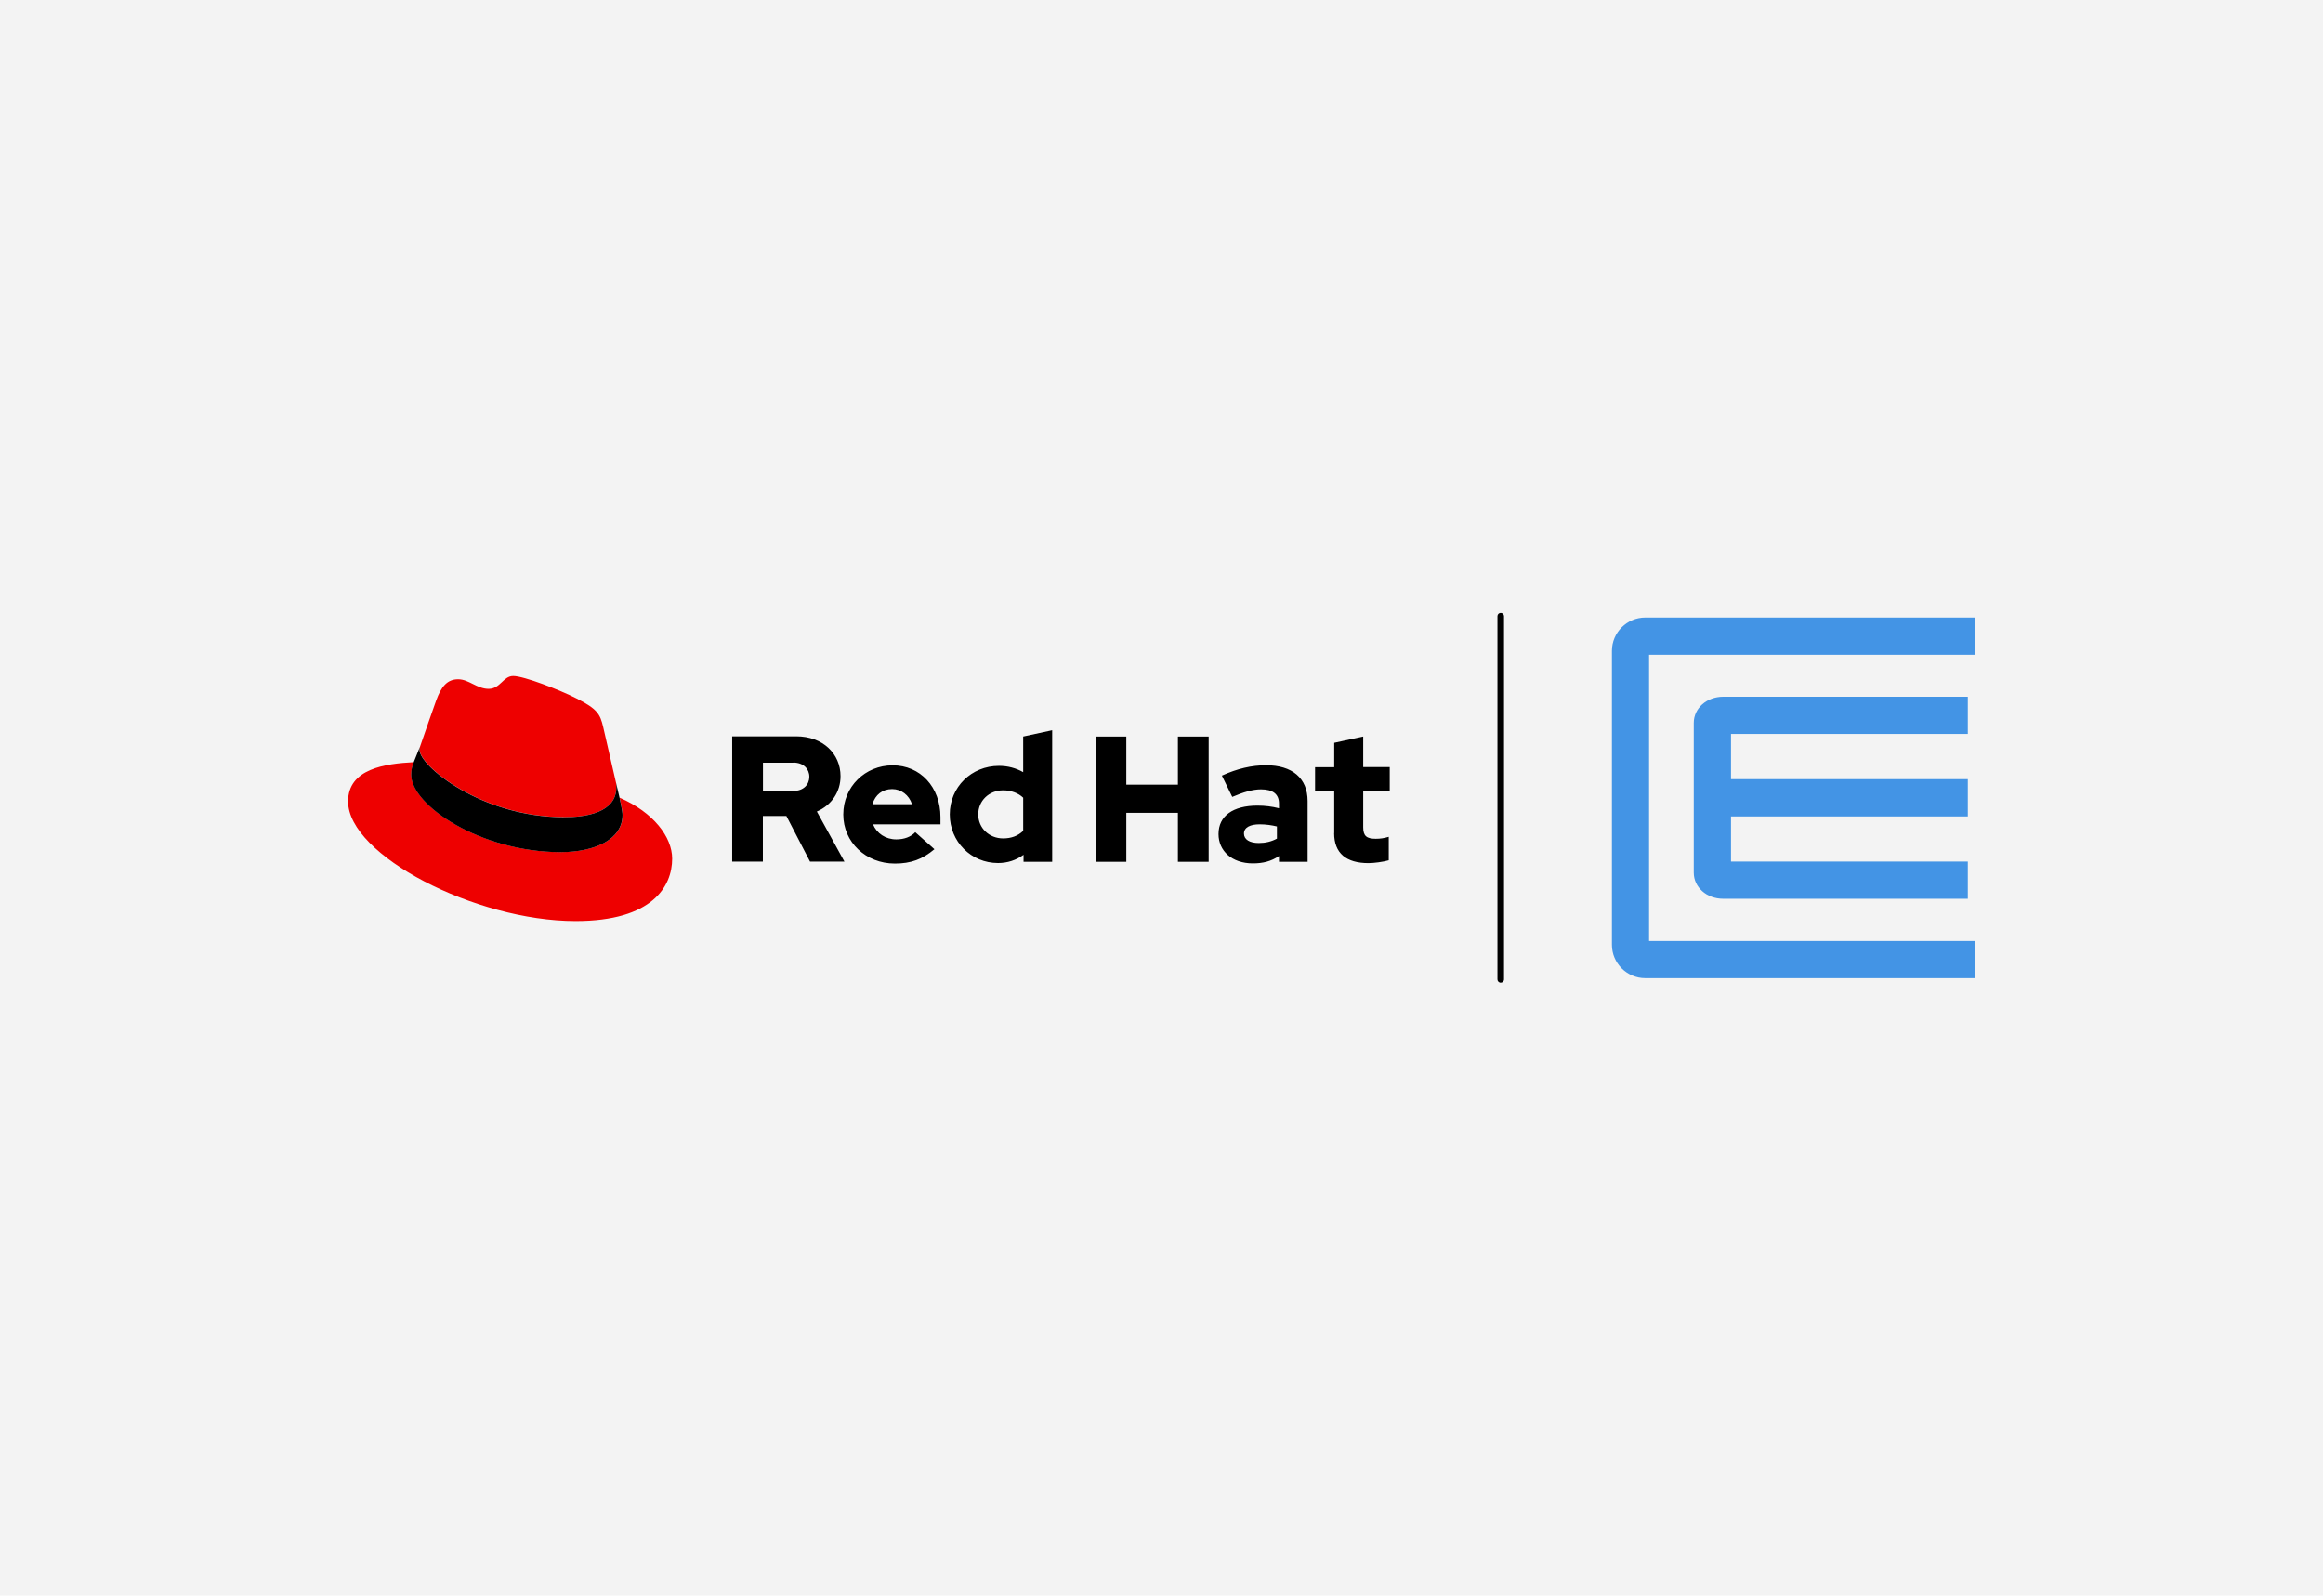
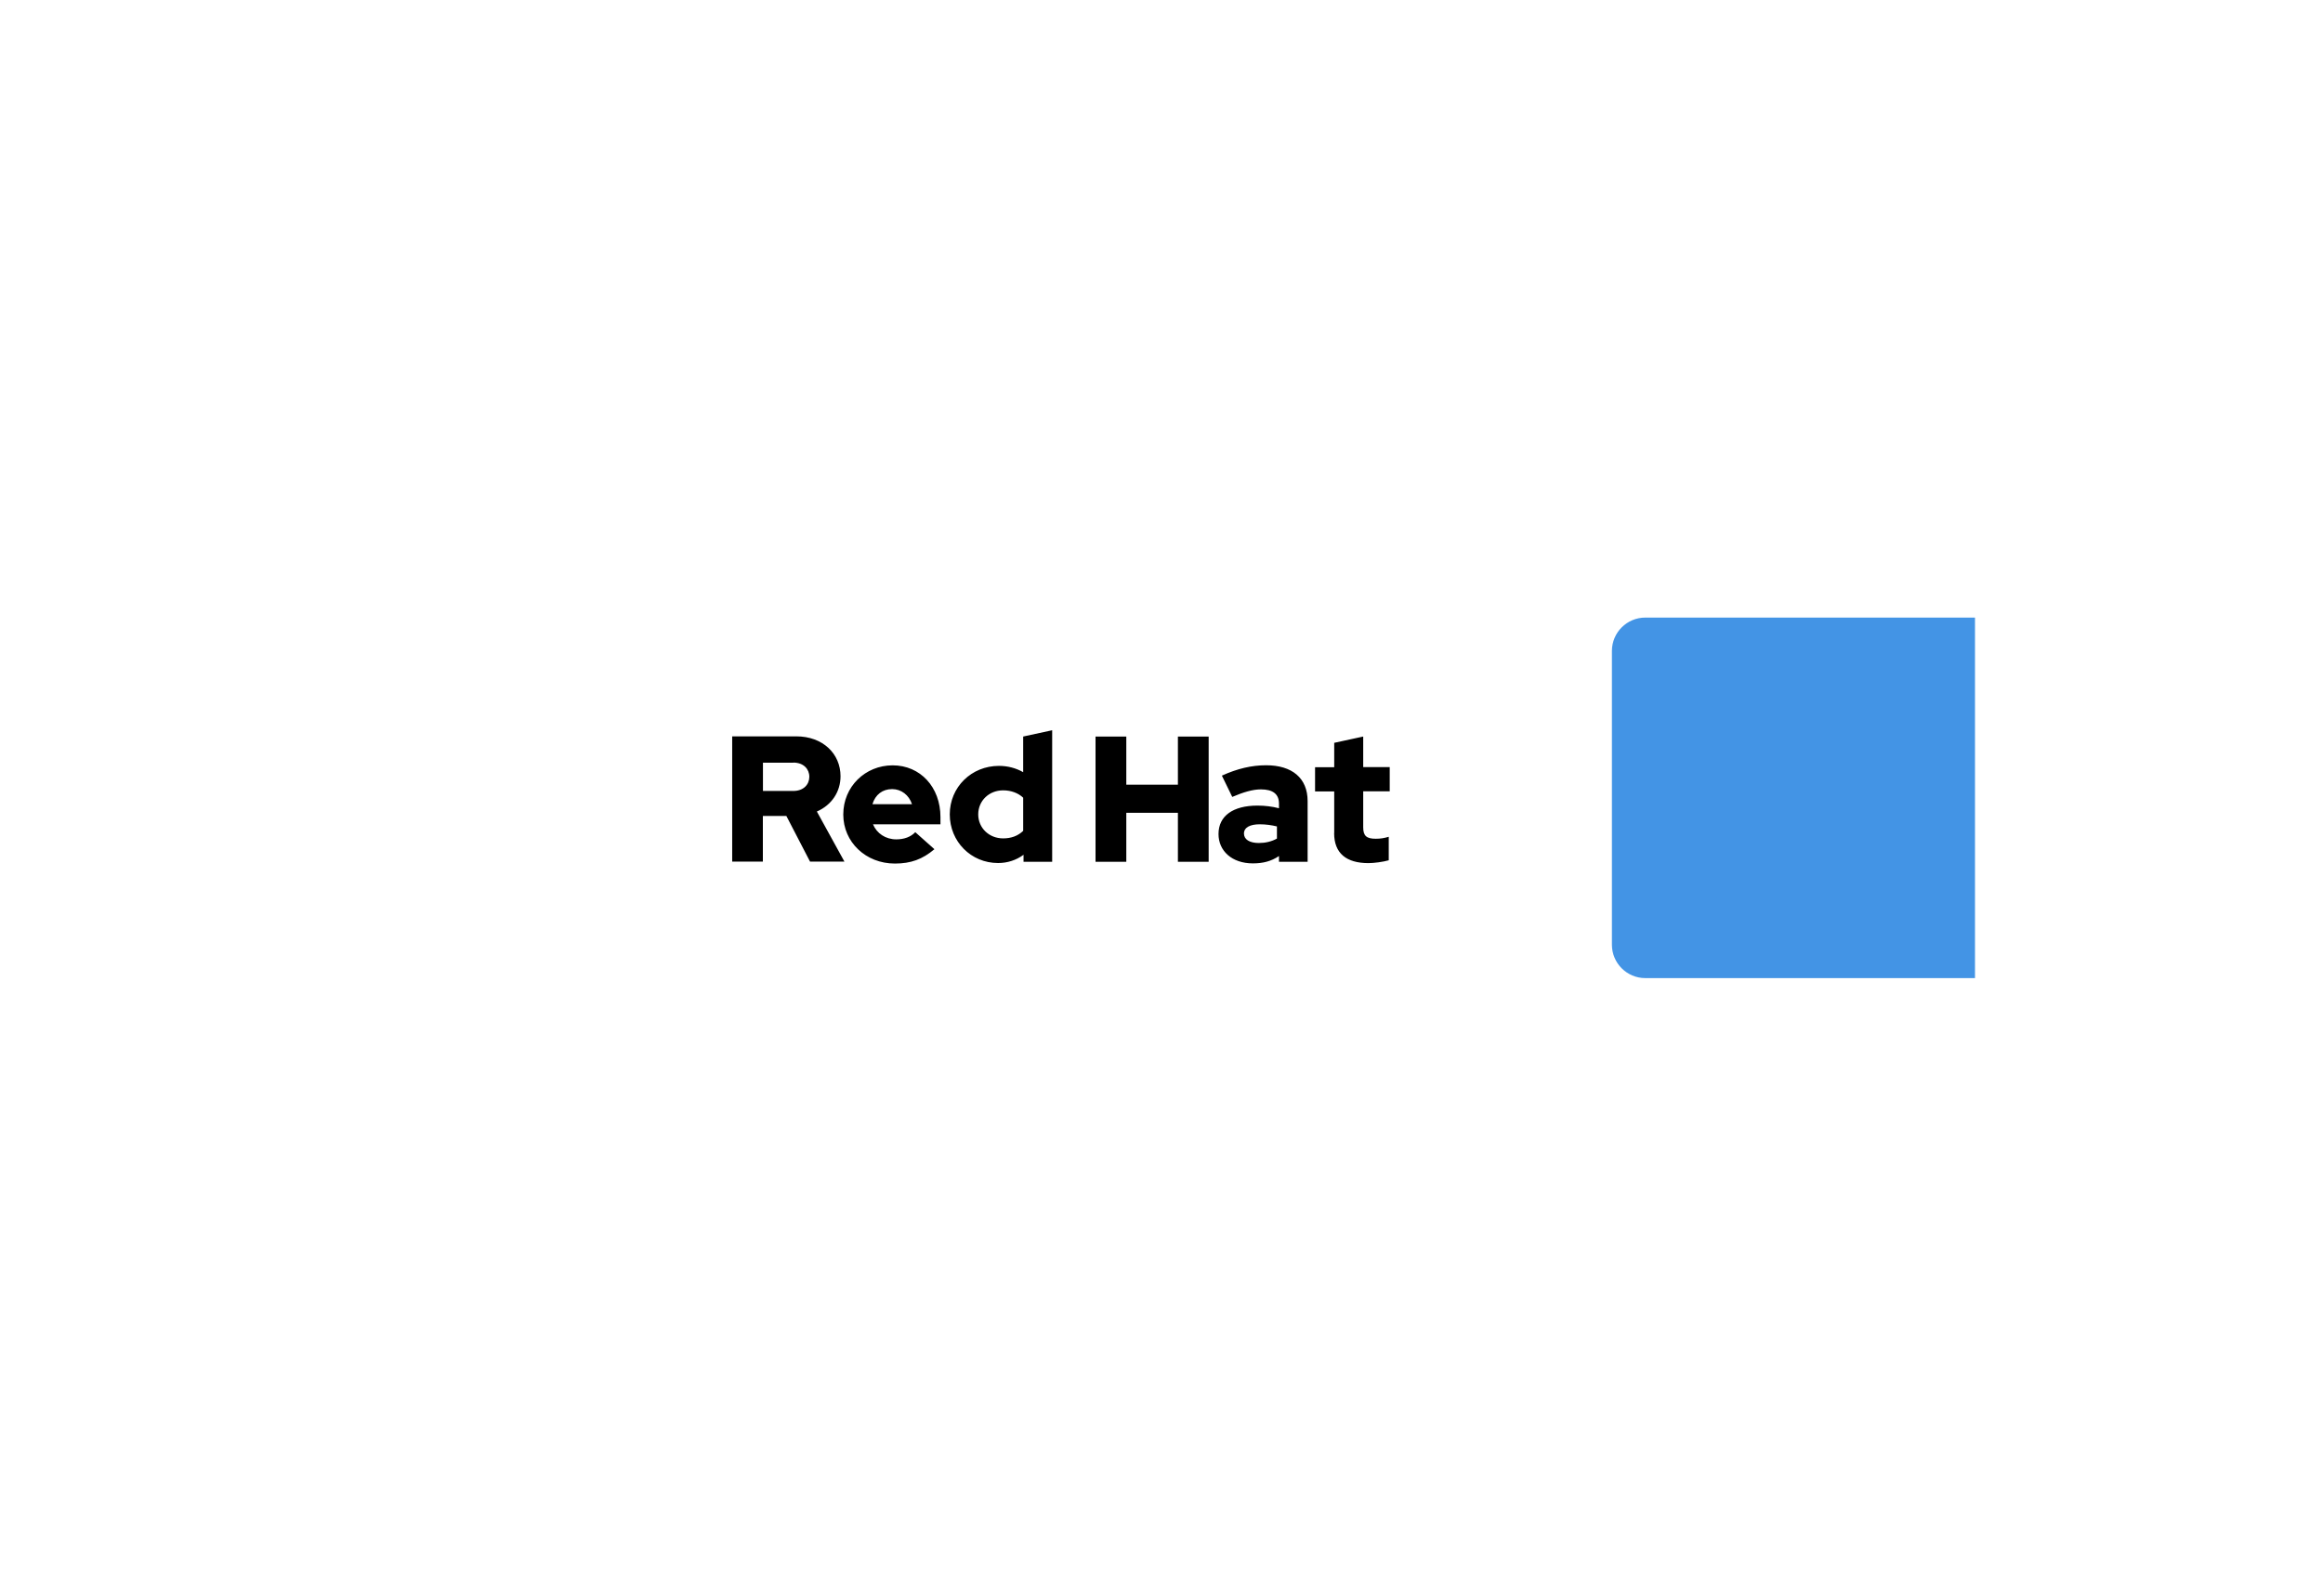
<svg xmlns="http://www.w3.org/2000/svg" id="uuid-f2ee64a1-6aa9-4d33-bd1a-dd6434760080" width="262" height="180" viewBox="0 0 262 180">
-   <rect width="262" height="180" fill="#f3f3f3" stroke-width="0" />
-   <path id="uuid-710049f8-898b-47b1-ad1e-99abbe86222d" d="m169.26,110.85c-.21,0-.37-.17-.37-.37v-40.96c0-.21.17-.37.37-.37s.37.17.37.37v40.96c0,.21-.17.37-.37.37Z" stroke-width="0" />
-   <path d="m222.75,110.34h-37.19c-2.07,0-3.76-1.69-3.76-3.76v-33.15c0-2.07,1.69-3.76,3.76-3.76h37.19s0,4.2,0,4.2h-36.76s0,32.28,0,32.28h36.76s0,4.2,0,4.2Z" fill="#4394e5" stroke-width="0" />
+   <path d="m222.75,110.34h-37.19c-2.07,0-3.76-1.69-3.76-3.76v-33.15c0-2.07,1.69-3.76,3.76-3.76h37.19s0,4.2,0,4.2h-36.76h36.76s0,4.2,0,4.2Z" fill="#4394e5" stroke-width="0" />
  <path d="m221.94,101.39h-27.59c-1.86,0-3.32-1.29-3.32-2.95v-16.89c0-1.65,1.46-2.95,3.32-2.95h27.59s0,4.2,0,4.2h-26.71s0,14.39,0,14.39h26.71s0,4.2,0,4.2Z" fill="#4394e5" stroke-width="0" />
  <rect x="193.49" y="87.9" width="28.45" height="4.2" fill="#4394e5" stroke-width="0" />
  <g id="uuid-43f076c7-0128-42a9-9e39-d026ba6b5afa">
-     <path d="m63.63,92.19c2.4,0,5.88-.5,5.88-3.35,0-.22,0-.44-.06-.66l-1.43-6.21c-.33-1.37-.62-1.99-3.02-3.19-1.86-.95-5.92-2.52-7.12-2.52-1.12,0-1.45,1.45-2.77,1.45s-2.23-1.08-3.44-1.08-1.9.79-2.48,2.4c0,0-1.61,4.55-1.82,5.21-.04.12-.04.26-.04.37,0,1.77,6.97,7.57,16.31,7.57m6.25-2.19c.33,1.57.33,1.74.33,1.95,0,2.69-3.02,4.18-6.99,4.18-8.98,0-16.85-5.26-16.85-8.73,0-.54.12-1.03.29-1.41-3.23.17-7.41.74-7.41,4.43,0,6.04,14.32,13.49,25.66,13.49,8.69,0,10.89-3.93,10.89-7.04,0-2.44-2.11-5.22-5.92-6.87" fill="#e00" stroke-width="0" />
-     <path d="m69.88,90c.33,1.57.33,1.74.33,1.95,0,2.69-3.02,4.18-6.99,4.18-8.98,0-16.85-5.26-16.85-8.73,0-.54.12-1.03.29-1.41l.7-1.74c-.04.12-.04.26-.04.37,0,1.77,6.97,7.57,16.31,7.57,2.4,0,5.88-.5,5.88-3.35,0-.22,0-.44-.06-.66l.43,1.82Z" stroke-width="0" />
    <path d="m150.47,93.98c0,2.28,1.37,3.39,3.88,3.39.61,0,1.66-.14,2.28-.32v-2.65c-.55.16-.95.22-1.47.22-1.03,0-1.41-.32-1.41-1.29v-4.06h2.99v-2.73h-2.99v-3.45l-3.27.71v2.75h-2.16v2.73h2.16v4.7Zm-10.17.06c0-.71.71-1.05,1.78-1.05.71,0,1.35.1,1.94.24v1.37c-.61.34-1.31.5-2.04.5-1.05,0-1.68-.4-1.68-1.07m1,3.37c1.15,0,2.08-.24,2.95-.83v.65h3.23v-6.85c0-2.6-1.76-4.04-4.68-4.04-1.64,0-3.25.38-4.99,1.17l1.17,2.4c1.25-.53,2.3-.85,3.23-.85,1.35,0,2.04.53,2.04,1.6v.53c-.77-.2-1.58-.3-2.42-.3-2.75,0-4.4,1.15-4.4,3.21,0,1.88,1.49,3.31,3.88,3.31m-17.75-.18h3.47v-5.53h5.82v5.53h3.47v-14.13h-3.47v5.43h-5.82v-5.43h-3.47v14.13Zm-13.23-5.35c0-1.53,1.21-2.71,2.81-2.71.89,0,1.7.3,2.26.83v3.74c-.59.57-1.35.85-2.26.85-1.58,0-2.81-1.17-2.81-2.71m5.11,5.35h3.23v-14.84l-3.27.71v4.02c-.81-.46-1.74-.71-2.73-.71-3.11,0-5.55,2.4-5.55,5.47s2.4,5.49,5.45,5.49c1.05,0,2.04-.32,2.87-.93v.79Zm-14.82-8.2c1.03,0,1.9.67,2.24,1.7h-4.46c.32-1.07,1.13-1.7,2.22-1.7m-5.51,2.87c0,3.11,2.54,5.53,5.82,5.53,1.8,0,3.11-.48,4.46-1.62l-2.16-1.92c-.5.53-1.25.81-2.14.81-1.21,0-2.2-.67-2.63-1.7h7.61v-.81c0-3.39-2.28-5.84-5.39-5.84s-5.57,2.42-5.57,5.53m-5.63-5.84c1.15,0,1.8.73,1.8,1.6s-.65,1.6-1.8,1.6h-3.43v-3.19h3.43Zm-6.91,11.17h3.47v-5.15h2.65l2.67,5.15h3.88l-3.11-5.65c1.68-.73,2.67-2.24,2.67-3.98,0-2.54-2-4.5-4.99-4.5h-7.23v14.13Z" stroke-width="0" />
  </g>
</svg>